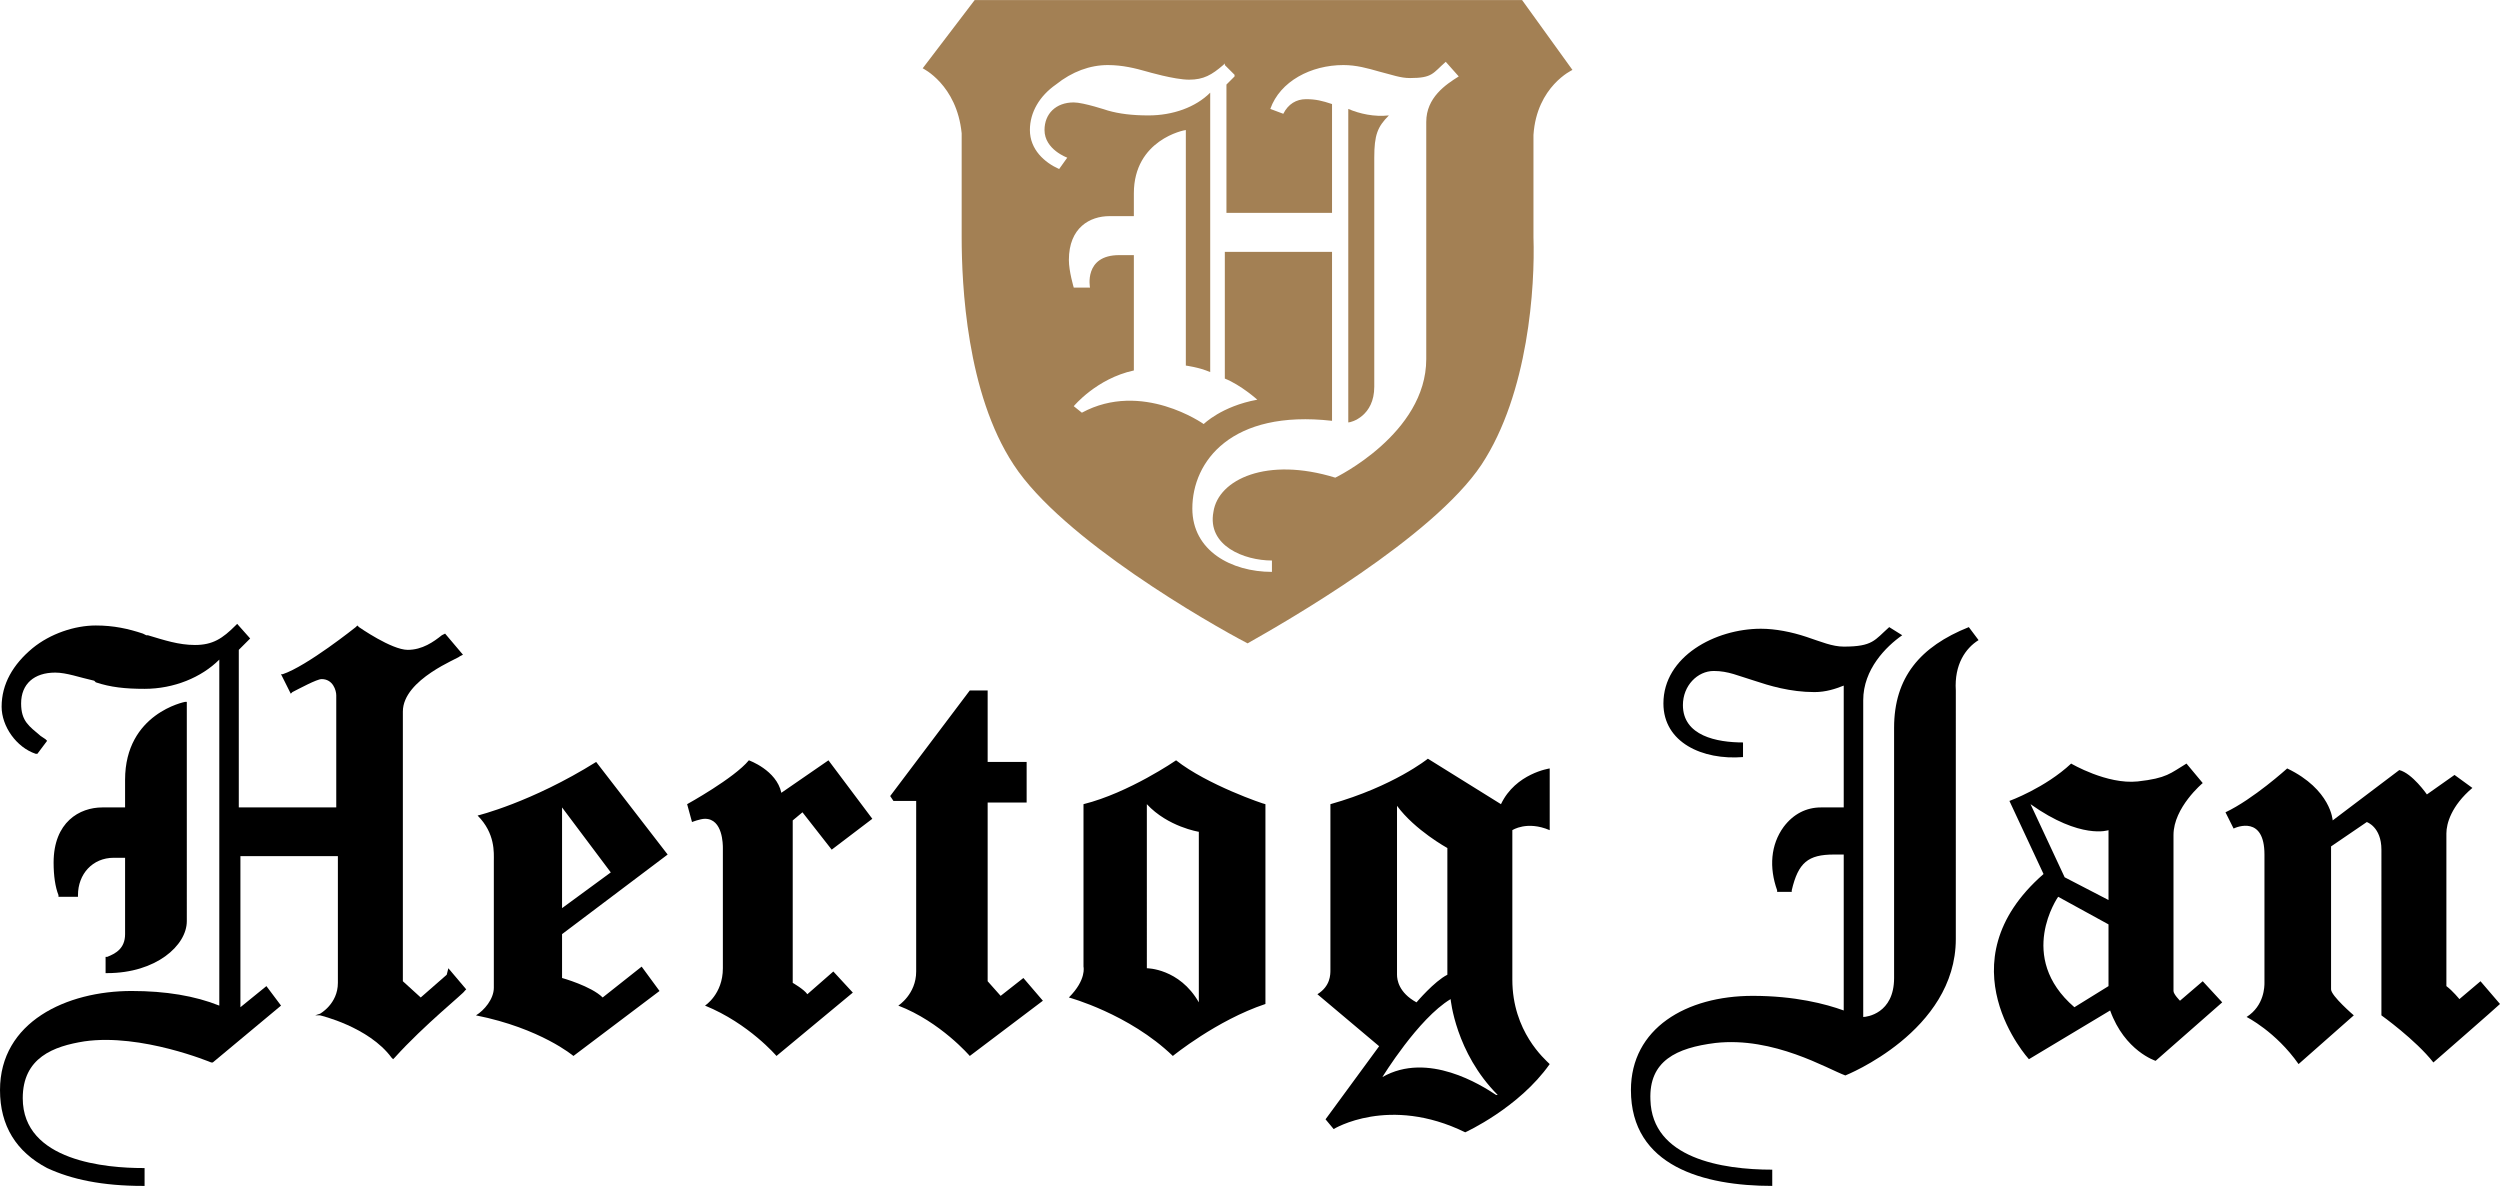
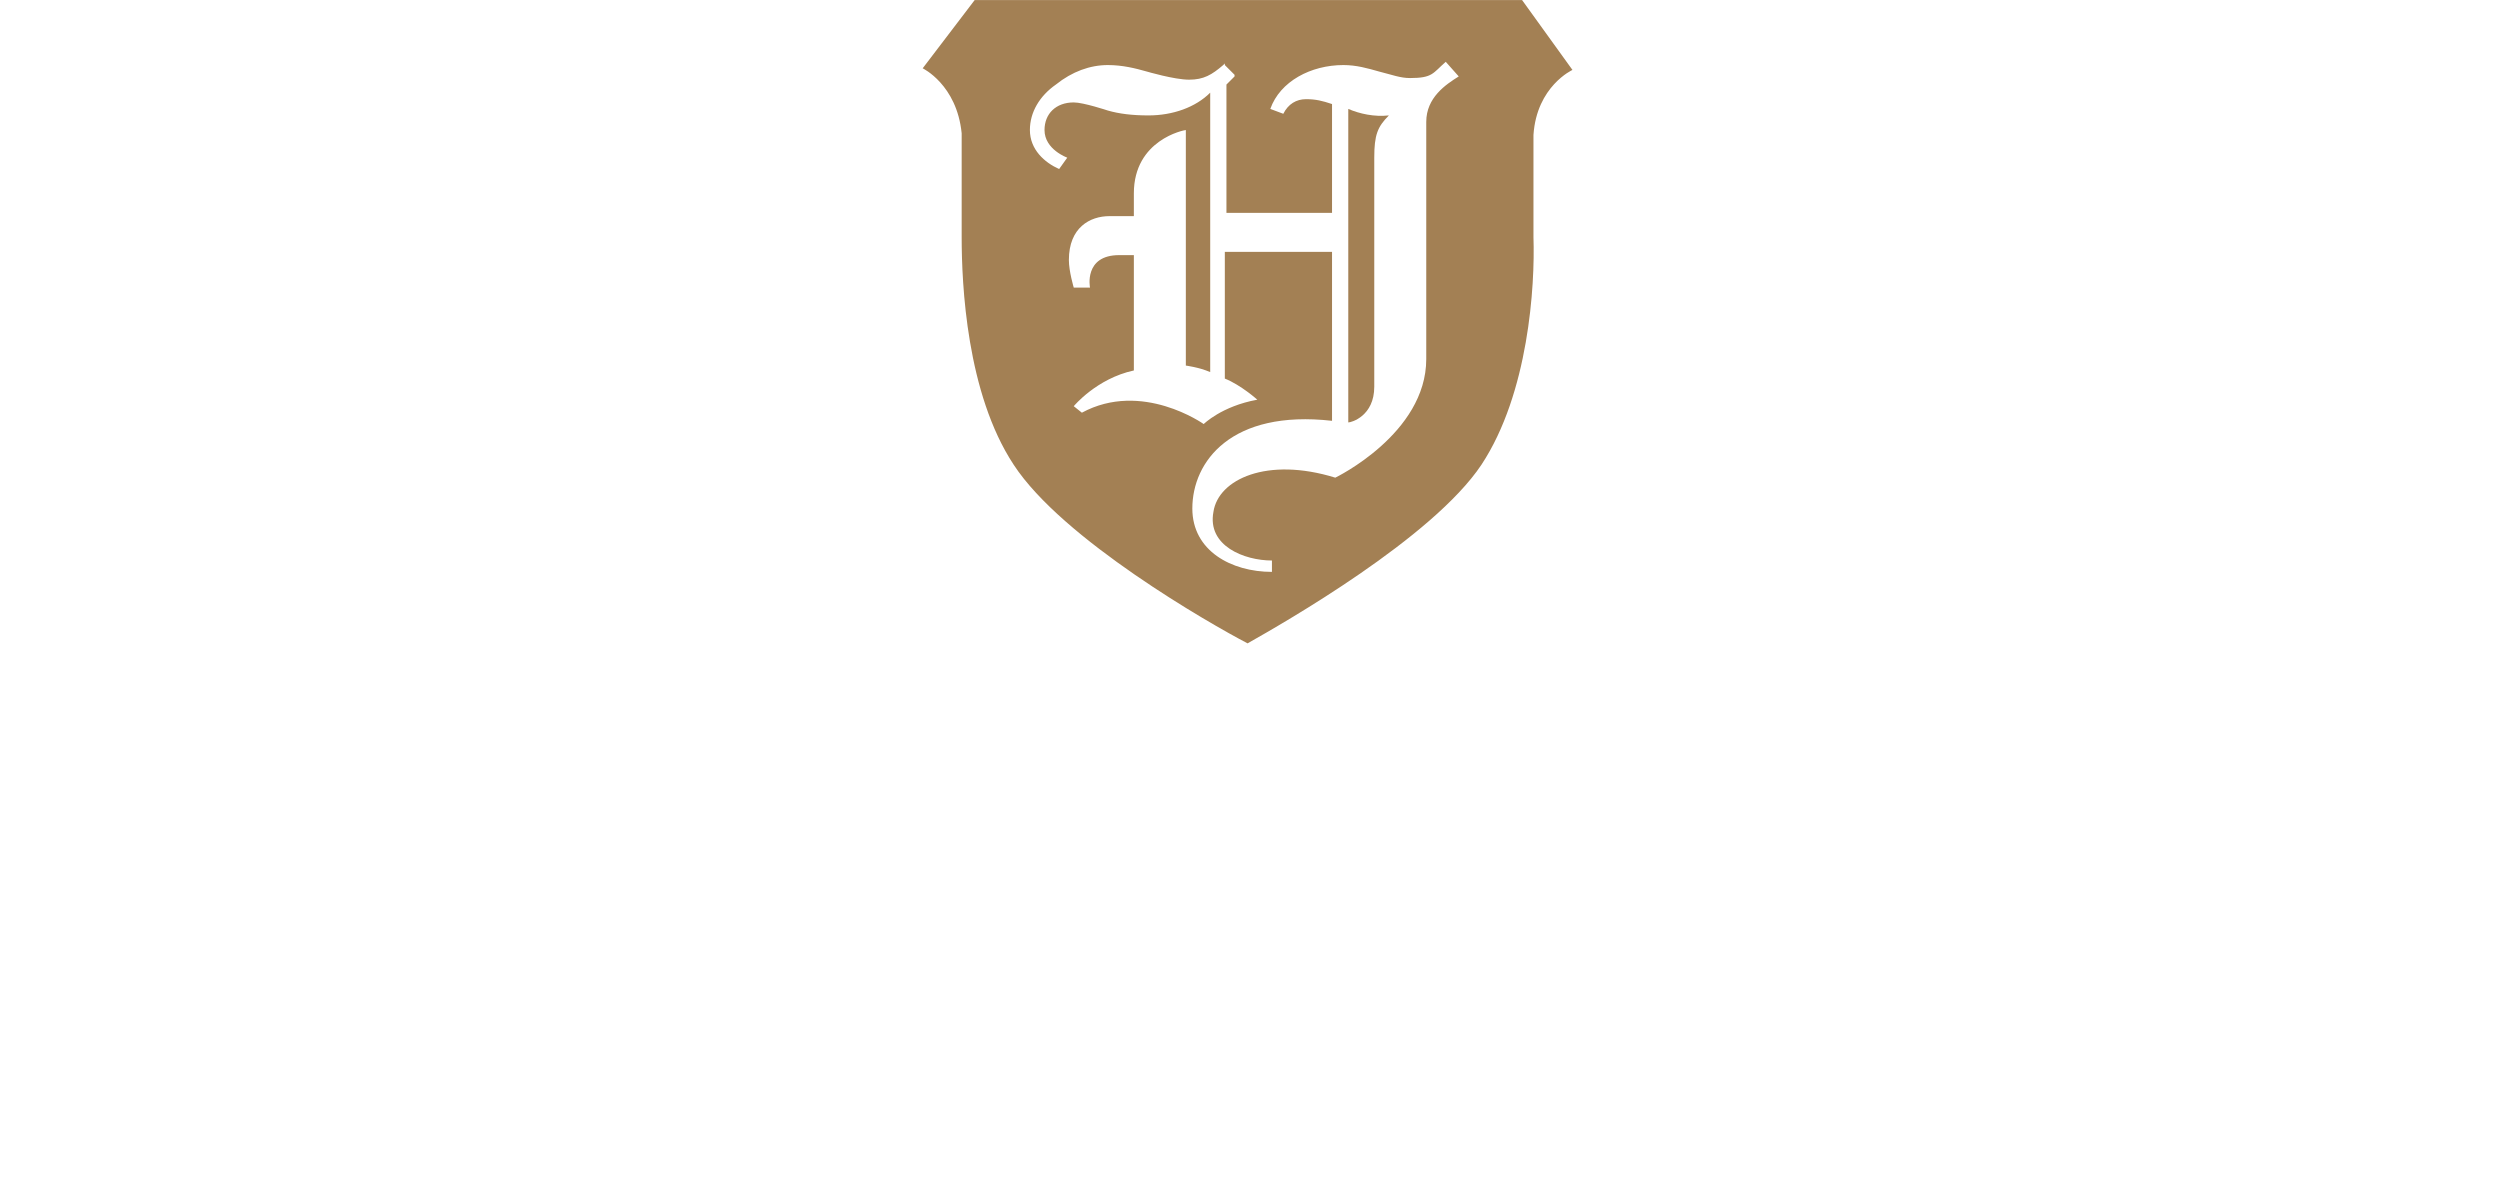
<svg xmlns="http://www.w3.org/2000/svg" id="Layer_1" viewBox="0 0 153.9 73" width="2500" height="1186">
  <style>.st0{fill:#a38054}.st0,.st1{fill-rule:evenodd;clip-rule:evenodd}</style>
  <path class="st0" d="M83 6.7V26c.2 0 1.6-.4 1.6-2.2V9.7c0-1.4.2-1.9.9-2.6-.9.1-1.8-.1-2.5-.4z" />
  <path class="st0" d="M93.7 0H60l-3.2 4.2s2.1 1 2.4 4v6.4c0 2.9.3 9.6 3.2 14 3 4.6 12.1 9.8 14.4 11 2.3-1.3 11.4-6.5 14.4-11 2.9-4.4 3.3-11 3.2-14V8.3c.2-3 2.4-4 2.4-4L93.7 0zm-5.9 7.5v14.6c0 4.6-5.6 7.3-5.6 7.3-4.2-1.3-7.2.1-7.5 2.1-.4 2.1 1.9 3 3.6 3v.7c-2.5 0-4.9-1.3-4.9-3.9 0-2.9 2.4-6.1 8.6-5.4V15.5h-6.6v7.8c1 .4 2 1.3 2 1.3-2.2.4-3.3 1.5-3.3 1.5s-3.8-2.7-7.5-.7l-.5-.4s1.4-1.7 3.7-2.2v-7.1h-.9c-2.2 0-1.8 2-1.8 2h-1s-.3-1-.3-1.7c0-2 1.3-2.7 2.5-2.7h1.5v-1.4C69.8 8.6 72.9 8 73 8v14.5s.8.1 1.5.4V5.7c-.9.9-2.3 1.4-3.8 1.4-1 0-1.8-.1-2.5-.3 0 0-1.5-.5-2.1-.5-1.1 0-1.8.7-1.8 1.7 0 1.2 1.4 1.7 1.4 1.7l-.5.7c-.9-.4-1.8-1.2-1.8-2.4 0-1.1.6-2.1 1.6-2.8 1-.8 2.1-1.2 3.2-1.2.9 0 1.7.2 2.4.4 0 0 1.7.5 2.6.5.9 0 1.4-.3 2.1-.9l.1-.1V4l.6.6v.1l-.5.5v7.9H82V6.4c-.6-.2-1-.3-1.6-.3-.6 0-1.1.3-1.4.9l-.8-.3C78.8 5 80.7 4 82.7 4c.8 0 1.5.2 2.2.4.8.2 1.3.4 1.9.4 1.4 0 1.4-.3 2.2-1l.8.9c-.8.5-2 1.3-2 2.8z" />
-   <path class="st1" d="M25.9 61.4l-1.1-1V43.8c0-2 3.5-3.3 3.5-3.4l.2-.1-1.1-1.3-.2.1c-.5.4-1.2.9-2.1.9-1 0-3-1.4-3-1.4l-.1-.1-.1.1s-3 2.4-4.5 2.9h-.1l.6 1.2.1-.1c.4-.2 1.5-.8 1.8-.8.7 0 .9.7.9 1v6.9h-6V40l.6-.6.1-.1-.8-.9-.1.1c-.8.8-1.4 1.2-2.5 1.2-1 0-1.9-.3-2.9-.6H9l-.2-.1c-.9-.3-1.8-.5-2.9-.5-1.3 0-2.8.5-3.9 1.4-1.2 1-1.9 2.2-1.9 3.6 0 1.2.9 2.5 2.1 2.9h.1l.6-.8-.1-.1-.3-.2c-.7-.6-1.2-.9-1.2-2 0-1.2.8-1.9 2.1-1.9.7 0 1.5.3 2.4.5l.1.1c.9.3 1.8.4 3 .4 1.8 0 3.5-.7 4.6-1.8v21.3c-1.5-.6-3.3-.9-5.4-.9-4 0-8.1 1.9-8.1 6.1 0 2.2 1 3.8 2.9 4.8 1.5.7 3.4 1.1 5.9 1.1h.1v-1.1h-.1c-2.2 0-7.4-.4-7.4-4.3 0-2.5 1.9-3.2 3.8-3.5 3.5-.5 7.8 1.3 7.8 1.3h.1l4.2-3.5-.9-1.2-1.6 1.3v-9.3h6v7.8c0 1.3-1.1 1.9-1.1 1.9l-.3.1h.3s3 .7 4.4 2.6l.1.1.1-.1c1.8-2 4.3-4 4.3-4.1l.1-.1-1.1-1.3-.1.4-1.6 1.4z" />
-   <path class="st1" d="M7.7 52.8v4.7c0 .9-.6 1.2-1.1 1.4h-.1v1h.1c3 0 4.9-1.7 4.9-3.2V43.2h-.1s-3.7.7-3.7 4.8v1.7H6.3c-1.4 0-3 .9-3 3.4 0 .8.1 1.5.3 2v.1h1.2v-.1c0-1.3.9-2.3 2.2-2.3h.7zM121.8 39.4l-.6-.8c-3 1.2-4.6 3.1-4.6 6.2v15.4c0 2.2-1.7 2.4-1.9 2.4V43v.1c0-1.9 1.4-3.3 2.4-4l-.8-.5c-.9.8-1 1.2-2.8 1.2-.7 0-1.4-.3-2.3-.6-.9-.3-1.9-.5-2.8-.5-2.8 0-6 1.7-6 4.6 0 2.4 2.4 3.5 4.9 3.3v-.9c-1.6 0-3.7-.4-3.7-2.3 0-1.2.9-2.1 1.9-2.1.9 0 1.5.3 2.5.6.9.3 2.2.7 3.7.7.7 0 1.3-.2 1.8-.4v7.5h-1.4c-.9 0-1.7.4-2.3 1.2-.8 1.1-.9 2.5-.4 3.9v.1H110.3v-.1c.4-1.7 1-2.2 2.6-2.2h.6v9.6c-1.1-.4-3-.9-5.6-.9-4.1 0-7.5 2-7.5 5.8 0 4.7 4.5 5.9 8.7 5.9v-1c-3.1 0-7.4-.7-7.5-4.3-.1-2.4 1.6-3.2 4-3.5 3.6-.4 6.9 1.6 8 2 0 0 6.8-2.7 6.8-8.4V42.5c-.1-1.6.6-2.6 1.4-3.1zM37.1 61.4c-.7-.7-2.5-1.2-2.5-1.2v-2.7l6.5-4.9-4.4-5.7c-4 2.5-7.3 3.3-7.3 3.3 1.1 1.1 1 2.3 1 2.8v7.8c0 .7-.6 1.4-1.1 1.7 4 .8 6 2.5 6 2.5l5.3-4-1.1-1.5-2.4 1.9zm-2.5-11.7l3 4-3 2.2v-6.2zM42.3 49.5s2.9-1.6 3.8-2.7c0 0 1.7.6 2 2l2.9-2 2.7 3.6-2.5 1.9-1.8-2.3-.6.5v10s.7.4.9.7l1.6-1.4 1.2 1.3-4.7 3.9s-1.7-2-4.4-3.1c0 0 1.1-.7 1.1-2.3v-7.4c0-.2 0-1.8-1.1-1.8-.3 0-.8.2-.8.2l-.3-1.1zM54.8 49l4.9-6.5h1.1v4.4h2.4v2.5h-2.4v11l.8.9 1.4-1.1 1.2 1.4-4.5 3.4s-1.8-2.1-4.4-3.1c0 0 1.1-.7 1.1-2.1V49.3H55l-.2-.3zM72.4 46.8s-2.9 2-5.7 2.7v10s.2.8-.9 1.9c0 0 3.7 1 6.4 3.6 0 0 2.7-2.2 5.7-3.2V49.5c-.1 0-3.6-1.2-5.5-2.7zm1.4 14.9c-1.2-2.1-3.2-2.1-3.2-2.1V49.5c1.3 1.4 3.2 1.7 3.2 1.7v10.5zM95.4 51.1v-3.8s-2.1.3-3 2.2l-4.5-2.8s-2.1 1.7-6 2.8v10.2c0 .3 0 1-.8 1.5l3.8 3.2-3.3 4.5.5.6s3.4-2.1 8.1.2c0 0 3.3-1.5 5.2-4.2-.3-.3-2.3-2-2.3-5.2v-9.2s.9-.6 2.3 0zM86 49.6c1.1 1.5 3.1 2.6 3.1 2.6V60c-.8.4-1.9 1.7-1.9 1.7-1.1-.6-1.2-1.4-1.2-1.7V49.6zm6.1 17.8c-.9-.6-4.2-2.7-7-1.1 0 0 2.2-3.6 4.2-4.8 0 0 .3 3.3 2.9 5.9h-.1zM135.6 60.4l-1.4 1.2s-.4-.4-.4-.6v-9.6c0-1.7 1.8-3.2 1.8-3.2l-1-1.2c-1 .6-1.2.9-3 1.1-1.9.2-4.1-1.1-4.1-1.1-1.6 1.5-3.8 2.3-3.8 2.3l2.1 4.5c-6.3 5.5-.9 11.4-.9 11.4l5-3c.9 2.5 2.8 3.1 2.8 3.1l4.1-3.6-1.2-1.3zM125 49.5c3.1 2.2 4.8 1.6 4.8 1.6v4.3l-2.7-1.4-2.1-4.5zm4.8 11.2l-2.1 1.3c-3.6-3.1-1-6.8-1-6.8l3.1 1.7v3.8zM152.2 48.5c-1.3 1.1-1.6 2.2-1.6 2.8v9.4c.4.3.8.8.8.8l1.3-1.1 1.2 1.4c-.2.2-4.1 3.6-4.1 3.6-1.1-1.4-3.2-2.9-3.2-2.9V52.3c0-1.4-.9-1.7-.9-1.7l-2.2 1.5v8.8c0 .4 1.4 1.6 1.4 1.6l-3.4 3c-1.4-2-3.2-2.9-3.2-2.9 1.1-.7 1.1-1.9 1.1-2.1v-7.9c0-2.4-1.7-1.7-1.9-1.6l-.5-1c1.7-.8 3.8-2.7 3.8-2.7 2.7 1.3 2.8 3.2 2.8 3.2l4.1-3.1c.8.2 1.7 1.5 1.7 1.5l1.7-1.2 1.1.8z" />
</svg>